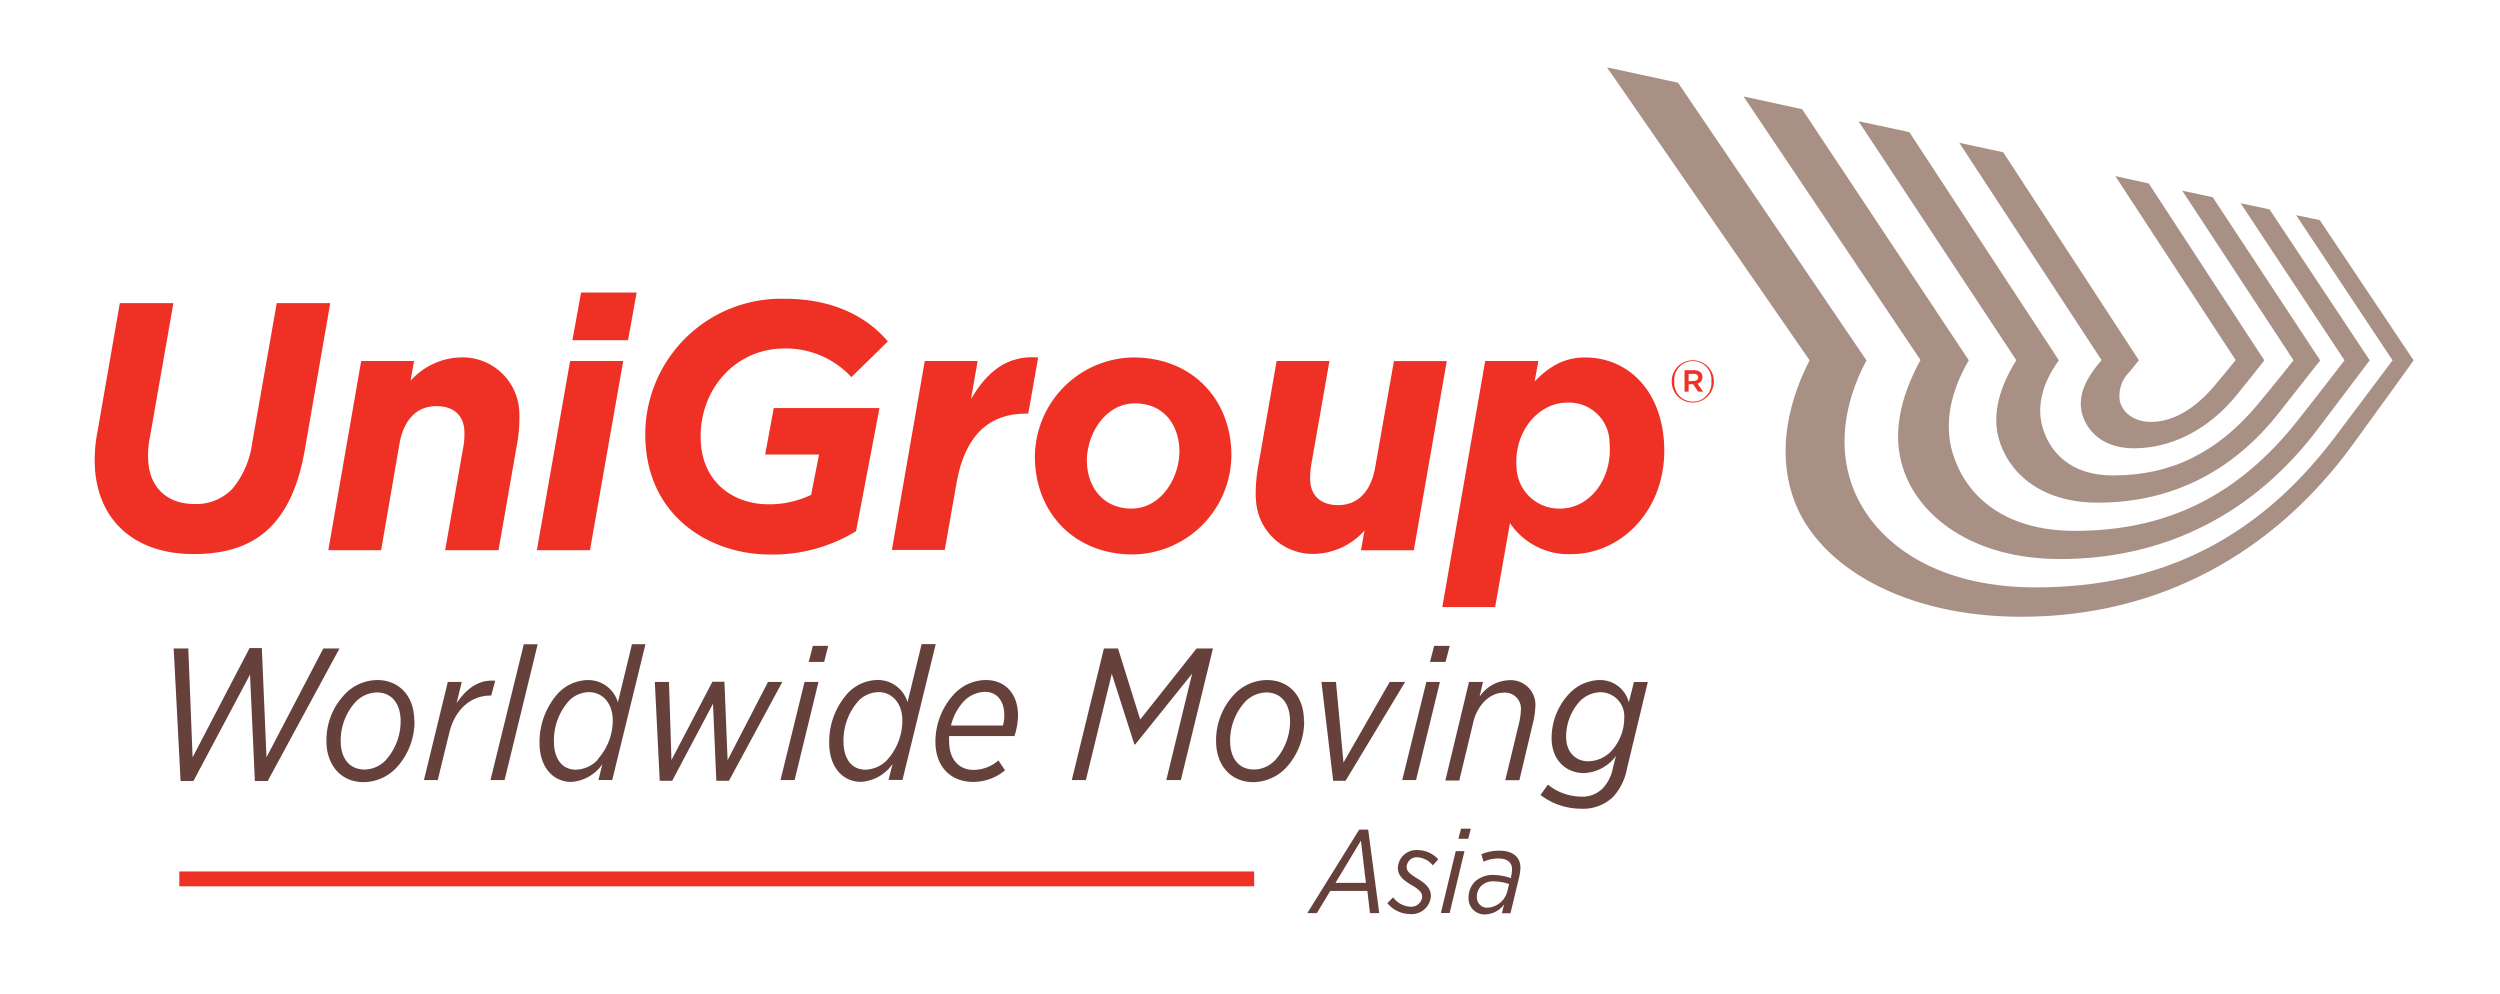
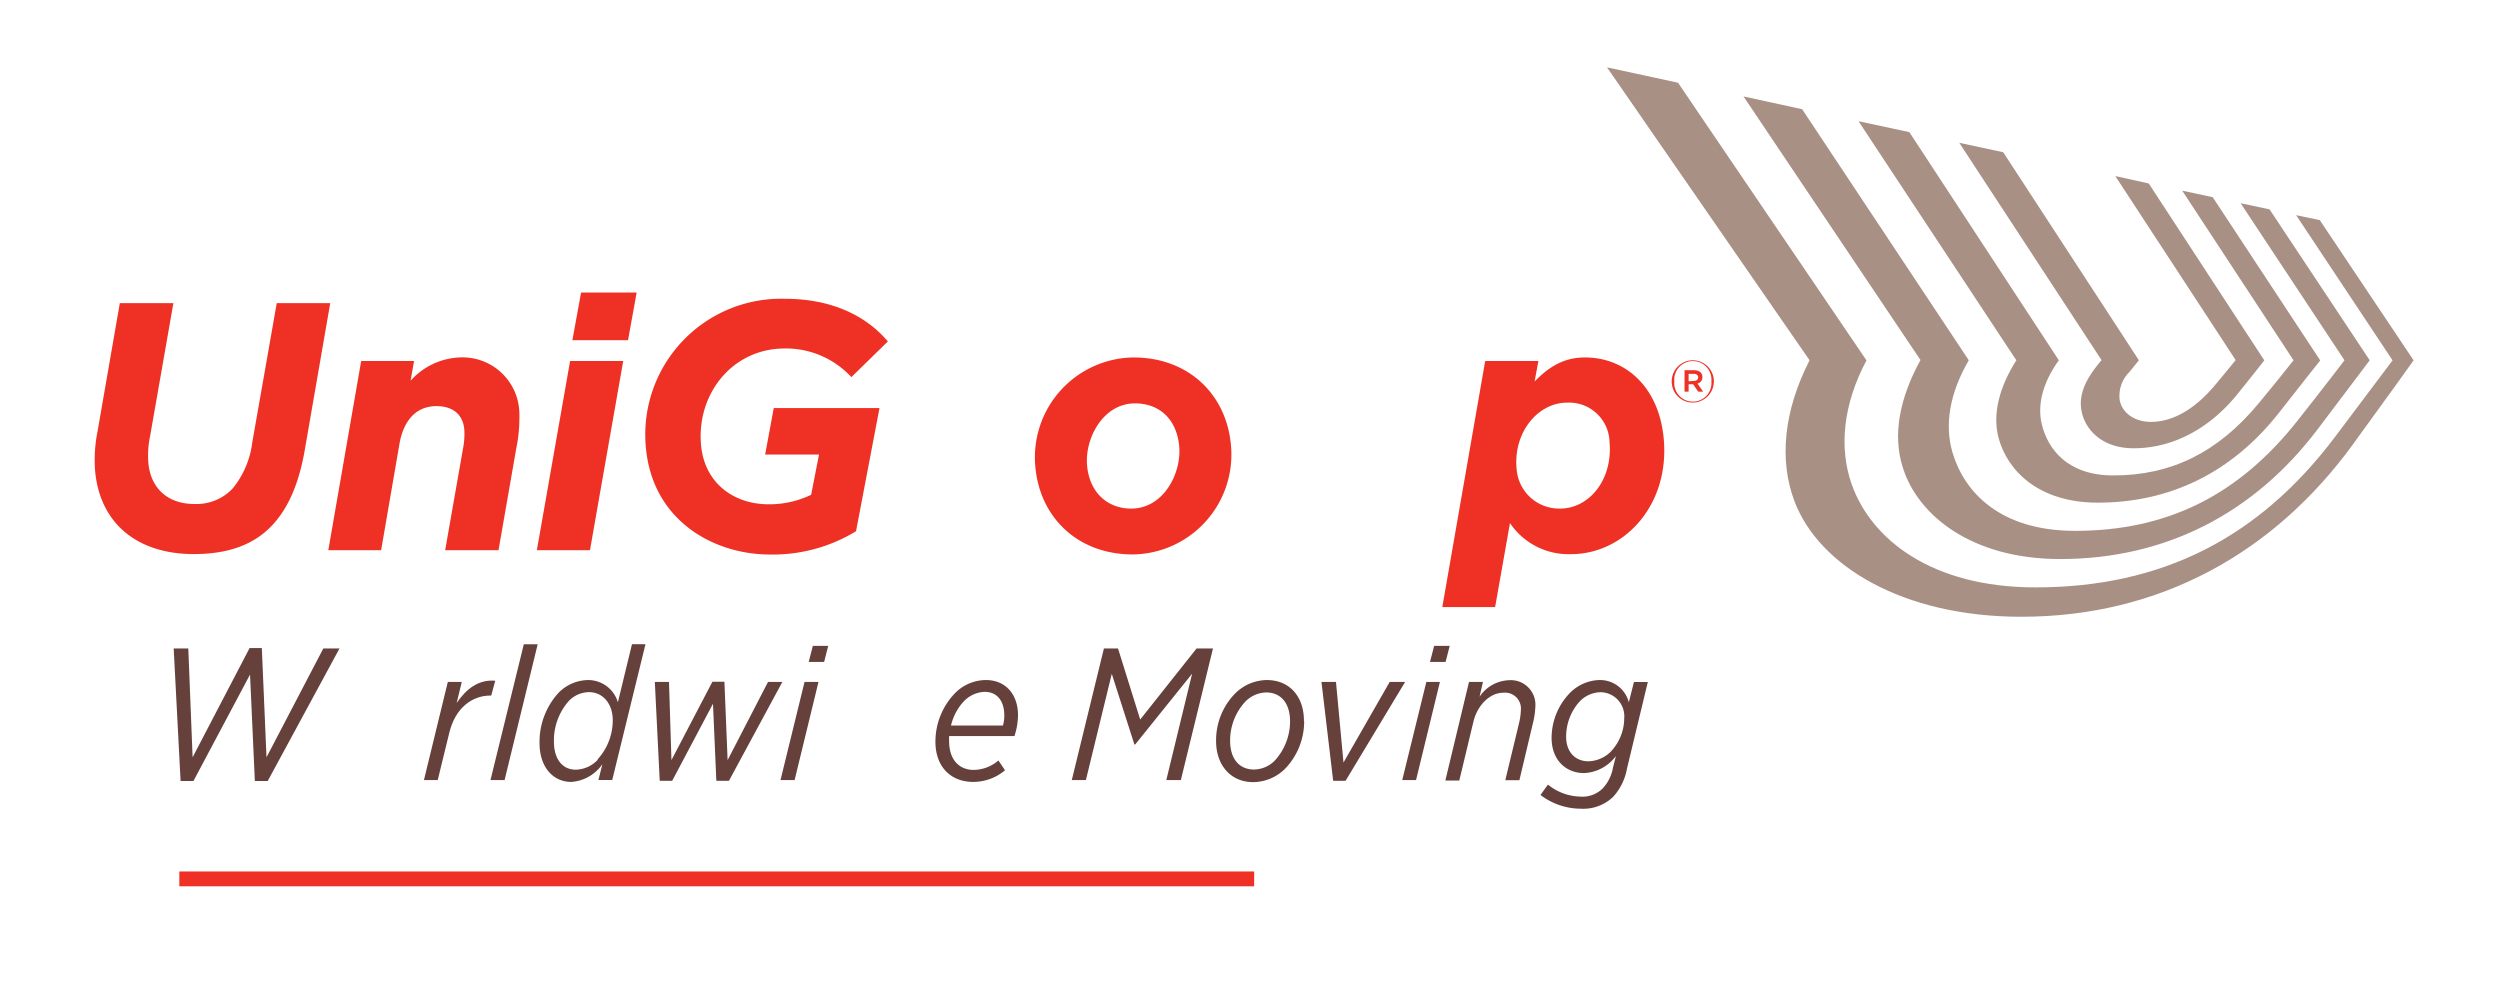
<svg xmlns="http://www.w3.org/2000/svg" id="Layer_1" data-name="Layer 1" viewBox="0 0 336.96 133.92">
  <defs>
    <style>.cls-1{fill:#66403a;}.cls-2{fill:#a89085;}.cls-3{fill:#ee3124;}.cls-4{fill:none;stroke:#ee3124;stroke-width:2px;}</style>
  </defs>
-   <path class="cls-1" d="M176.17,123.08h1.32l1.81-3h5l.35,3h1.25l-1.49-11.26h-1.21l-7,11.26ZM180,119l3.43-5.7.67,5.7Zm10.06,4.2a2.59,2.59,0,0,0,2.8-2.41c0-.91-.47-1.58-1.83-2.38-1.15-.7-1.44-1.05-1.44-1.58a1.36,1.36,0,0,1,1.47-1.28,2.91,2.91,0,0,1,2.06,1.09l.73-.82a3.77,3.77,0,0,0-2.72-1.24,2.5,2.5,0,0,0-2.72,2.36c0,1,.56,1.6,1.84,2.35,1.12.65,1.44,1.07,1.44,1.6a1.48,1.48,0,0,1-1.57,1.32,3.1,3.1,0,0,1-2.35-1.26l-.78.78a4,4,0,0,0,3.07,1.47Zm4.13-.14h1.2l2-8.34h-1.18l-2,8.34Zm2.38-10h1.32l.35-1.37h-1.32l-.35,1.37Zm3.57,10.19a3.25,3.25,0,0,0,2.59-1.36l-.3,1.2h1.16l1.15-4.79a6.61,6.61,0,0,0,.19-1.34c0-1.43-1-2.3-2.85-2.3a6.08,6.08,0,0,0-2.41.48l.28,1a4.88,4.88,0,0,1,2-.43c1.27,0,1.85.58,1.85,1.47a4.56,4.56,0,0,1-.13.94l0,.24a7.72,7.72,0,0,0-2.39-.43,3.48,3.48,0,0,0-2.49.91,3,3,0,0,0-.85,2.16,2.15,2.15,0,0,0,2.28,2.25Zm.4-.91a1.38,1.38,0,0,1-1.48-1.46,2.08,2.08,0,0,1,.59-1.48,2.23,2.23,0,0,1,1.63-.61,6.47,6.47,0,0,1,2.12.37l-.21.85a2.92,2.92,0,0,1-2.65,2.33Z" />
  <path class="cls-2" d="M283.24,48.56c-1.62,1.92-3.26,4.28-2.65,7h0c.53,2.37,2.72,4.86,7,4.86,5.18,0,10.15-2.58,13.92-7.23,2.22-2.73,3.68-4.62,3.68-4.62L289.62,24.73l-4.51-1,16.22,24.8h0s-.51.66-2.74,3.33c-2.5,3-5.48,5-8.67,5-2.43,0-3.9-1.38-4.21-2.87A4.52,4.52,0,0,1,287,50.15l1.29-1.59h0L270,20.52l-5.92-1.27,19.19,29.31Z" />
  <path class="cls-2" d="M258.83,48.56c-2.81,5.15-3.77,10.09-2.35,14.49,2,6.38,9.22,12.3,21.2,12.3,14.16,0,26.12-6.13,34.72-17.52l7-9.27-13.5-20.34L302,27.39l14,21.17h0s-2.71,3.56-6.33,8.14c-8,10.11-17.62,14.85-30,14.85-10.08,0-14.92-5.21-16.5-10.54-1.12-3.81-.36-8.07,2.19-12.45L242.9,14.72,235,13l23.86,35.54Z" />
  <path class="cls-2" d="M325.31,48.56,312.67,29.67,309.48,29l13,19.57s-3.06,4.09-7.78,10.35c-10.2,13.51-23.24,20.25-40.35,20.25-14,0-22.16-6.47-24.78-13.92-1.75-5-1.11-10.82,2-16.68l-25.4-37.42L216.6,9.08l27.3,39.48h0c-3.44,6.73-4.18,13.42-2,19.09,3.29,8.57,14.49,15.48,30.53,15.48,18.77,0,34.13-8.71,44.68-23.2,4.9-6.72,8.21-11.37,8.21-11.37Z" />
  <path class="cls-2" d="M271.77,48.56c-2.31,3.64-3.25,7.29-2.39,10.48,1.15,4.29,5.28,8.71,13.37,8.71,9.67,0,18.06-4,24.46-12.17,3.67-4.69,5.52-7,5.52-7h0l-14.49-22-4.11-.88,15,22.86s-2.2,2.8-4.75,5.86c-5.51,6.63-11.81,9.66-19.54,9.66-6.17,0-8.8-3.53-9.63-6.85-.65-2.66.12-5.68,2.29-8.67h0L257.35,17.81l-6.85-1.47,21.27,32.22Z" />
  <path class="cls-3" d="M12.82,63.46a19.56,19.56,0,0,1,.33-5.33l3-17.27h7.22L20.23,58.79A12.48,12.48,0,0,0,20,62.41c.29,3.28,2.5,5.52,6.2,5.52a6.71,6.71,0,0,0,5.16-2.09A12.15,12.15,0,0,0,34,59.65l3.3-18.79h7.21L41.07,60.7c-.75,4.28-2.1,7.56-4.19,9.89C34.45,73.3,31,74.68,26.1,74.68c-7.6,0-12.65-4.14-13.28-11.22Z" />
  <path class="cls-3" d="M48.68,48.66h7.13l-.47,2.66a9.36,9.36,0,0,1,6.56-3.14A7.66,7.66,0,0,1,70,55.6a20.8,20.8,0,0,1-.42,4.86l-2.39,13.7H60l2.46-14a10,10,0,0,0,.12-2.28c-.18-2-1.54-3.14-3.74-3.14-2.81,0-4.46,2-5,5.09L51.37,74.16H44.25l4.43-25.5Z" />
  <path class="cls-3" d="M76.84,48.66H84L80,71.41l-.48,2.75H72.36l4.48-25.5Zm1.48-9.23h7.49l-1.16,6.42h-7.5l1.17-6.42Z" />
  <path class="cls-3" d="M87.05,60.27a18.31,18.31,0,0,1,18.7-20c6.94,0,11.35,2.71,13.92,5.75l-4.92,4.81a12,12,0,0,0-9-3.86c-7,0-11.88,6.09-11.26,13,.46,5.19,4.46,8,9.1,8a13,13,0,0,0,5.74-1.28l1.06-5.43h-7.26L104.29,55h14.25l-3.16,16.6a21.55,21.55,0,0,1-11.63,3.14c-7.5,0-15.82-4.52-16.7-14.46Z" />
-   <path class="cls-3" d="M124.65,48.66h7.12l-.9,5.14c2.2-3.76,4.91-5.95,9.06-5.62l-1.34,7.57h-.38c-4.73,0-8.14,2.76-9.29,9.37l-1.58,9h-7.13l4.44-25.5Z" />
  <path class="cls-3" d="M139.55,62.93a13.46,13.46,0,0,1,13.22-14.75c7.45,0,12.53,5,13.14,11.8a13.46,13.46,0,0,1-13.22,14.75c-7.45,0-12.53-5-13.14-11.8Zm19.39-2.76c-.33-3.71-2.71-5.8-5.95-5.8-4.35,0-6.79,4.76-6.47,8.37s2.72,5.81,5.95,5.81c4.36,0,6.79-4.76,6.47-8.38Z" />
-   <path class="cls-3" d="M169.26,67.22a21.32,21.32,0,0,1,.41-4.86l2.4-13.7h7.12l-2.46,14a10.58,10.58,0,0,0-.13,2.28c.18,2,1.55,3.14,3.75,3.14,2.81,0,4.46-2,5-5.09l2.53-14.32H195l-4.44,25.5h-7.12l.47-2.66a9.36,9.36,0,0,1-6.56,3.14,7.66,7.66,0,0,1-8.07-7.42Z" />
  <path class="cls-3" d="M200.22,48.66h7.13l-.51,2.76c2-2.05,4-3.24,6.79-3.24,5.48,0,10,4,10.62,11,.8,9-5.41,15.51-12.49,15.51a9.5,9.5,0,0,1-8.24-4.19l-2,11.32h-7.12l5.77-33.11ZM216.94,59.6a5.45,5.45,0,0,0-5.72-5.33c-3.94,0-7.24,4-6.81,8.85a5.75,5.75,0,0,0,5.87,5.43c3.85,0,7.11-3.81,6.66-8.95Z" />
  <path class="cls-3" d="M225.32,51.4v0a2.84,2.84,0,1,1,5.68,0h0a2.86,2.86,0,0,1-2.84,2.86,2.83,2.83,0,0,1-2.84-2.84Zm5.35,0h0a2.51,2.51,0,1,0-5,0v0a2.51,2.51,0,1,0,5,0Zm-3.62-1.5h1.3c.64,0,1.11.31,1.11.92a.87.87,0,0,1-.67.88l.77,1.09h-.67l-.68-1h-.61v1h-.55V49.88Zm1.26,1.44c.37,0,.58-.2.58-.48s-.21-.47-.58-.47h-.71v1Z" />
  <polygon class="cls-1" points="23.41 87.4 25.38 87.4 25.96 102.07 33.64 87.35 35.29 87.35 35.92 102.07 43.58 87.4 45.76 87.4 36.08 105.27 34.35 105.27 33.7 90.92 26.07 105.27 24.34 105.27 23.41 87.4 23.41 87.4" />
-   <path class="cls-1" d="M55.87,97.16a9.17,9.17,0,0,1-2.48,6.36,6.17,6.17,0,0,1-4.39,1.9c-3,0-5-2.26-5-5.53a8.92,8.92,0,0,1,2.49-6.33,6.1,6.1,0,0,1,4.35-1.9c3,0,5,2.2,5,5.5ZM52,102.45a7.86,7.86,0,0,0,2-5.22c0-2.51-1.29-3.9-3.22-3.9a4.09,4.09,0,0,0-2.86,1.29,7.73,7.73,0,0,0-2,5.22c0,2.51,1.29,3.88,3.22,3.88A4,4,0,0,0,52,102.45Z" />
  <path class="cls-1" d="M60.36,91.91h1.88l-.69,2.84c1.29-1.88,2.92-3.19,5.2-3l-.54,2h-.12c-2.46,0-4.72,1.67-5.53,5L59,105.14H57.14l3.22-13.23Z" />
  <polygon class="cls-1" points="70.6 86.84 72.47 86.84 68.01 105.14 66.11 105.14 70.6 86.84 70.6 86.84" />
  <path class="cls-1" d="M81.19,103A5.54,5.54,0,0,1,77,105.39c-2.46,0-4.28-2-4.28-5.24a9.82,9.82,0,0,1,2.56-6.77,5.68,5.68,0,0,1,4-1.72,4.17,4.17,0,0,1,4,3l1.9-7.83H87l-4.48,18.3H80.66l.53-2.13Zm-.66-.63a7.84,7.84,0,0,0,2.06-5.3c0-2.2-1.32-3.78-3.2-3.78a3.83,3.83,0,0,0-2.73,1.2,8,8,0,0,0-2,5.47c0,2.31,1.11,3.78,2.94,3.78a4.2,4.2,0,0,0,3-1.37Z" />
  <polygon class="cls-1" points="88.26 91.91 90.17 91.91 90.5 102.45 96.02 91.89 97.64 91.89 98.07 102.45 103.52 91.91 105.45 91.91 98.25 105.24 96.55 105.24 96.1 94.85 90.6 105.24 88.92 105.24 88.26 91.91 88.26 91.91" />
  <path class="cls-1" d="M108.44,91.91h1.88l-3.22,13.23h-1.9l3.24-13.23Zm1.09-4.86h2.1l-.55,2.17H109l.56-2.17Z" />
-   <path class="cls-1" d="M120.28,103a5.56,5.56,0,0,1-4.24,2.38c-2.45,0-4.28-2-4.28-5.24a9.82,9.82,0,0,1,2.56-6.77,5.68,5.68,0,0,1,4-1.72,4.17,4.17,0,0,1,4,3l1.9-7.83h1.9l-4.48,18.3h-1.88l.54-2.13Zm-.66-.63a7.88,7.88,0,0,0,2-5.3c0-2.2-1.32-3.78-3.19-3.78a3.83,3.83,0,0,0-2.74,1.2,8,8,0,0,0-2,5.47c0,2.31,1.12,3.78,2.94,3.78a4.22,4.22,0,0,0,3-1.37Z" />
  <path class="cls-1" d="M127.93,99.21a6.19,6.19,0,0,0,0,.73c0,2.39,1.3,3.83,3.3,3.83a5.19,5.19,0,0,0,3.34-1.27l.89,1.32a6.68,6.68,0,0,1-4.28,1.57c-3.07,0-5.1-2.08-5.1-5.42a9.43,9.43,0,0,1,2.56-6.46,5.89,5.89,0,0,1,4.24-1.85c2.73,0,4.33,2,4.33,4.74a9.2,9.2,0,0,1-.48,2.81Zm.25-1.42h7a4.71,4.71,0,0,0,.18-1.42c0-1.72-.84-3.12-2.64-3.12a4.11,4.11,0,0,0-2.79,1.25,7.24,7.24,0,0,0-1.75,3.29Z" />
  <polygon class="cls-1" points="148.79 87.4 150.69 87.4 153.68 96.98 161.28 87.4 163.49 87.4 159.16 105.14 157.2 105.14 160.68 90.8 153 100.35 152.9 100.35 149.85 90.82 146.36 105.14 144.46 105.14 148.79 87.4 148.79 87.4" />
  <path class="cls-1" d="M175.78,97.16a9.21,9.21,0,0,1-2.48,6.36,6.17,6.17,0,0,1-4.39,1.9c-3,0-5-2.26-5-5.53a9,9,0,0,1,2.48-6.33,6.14,6.14,0,0,1,4.36-1.9c3.05,0,5,2.2,5,5.5Zm-3.9,5.29a7.86,7.86,0,0,0,2-5.22c0-2.51-1.29-3.9-3.22-3.9a4.07,4.07,0,0,0-2.86,1.29,7.73,7.73,0,0,0-2,5.22c0,2.51,1.29,3.88,3.22,3.88a4,4,0,0,0,2.86-1.27Z" />
  <polygon class="cls-1" points="178.11 91.91 180.07 91.91 181.08 102.78 187.31 91.91 189.39 91.91 181.36 105.24 179.69 105.24 178.11 91.91 178.11 91.91" />
  <path class="cls-1" d="M192.21,91.91h1.87l-3.22,13.23H189l3.25-13.23Zm1.09-4.86h2.1l-.56,2.17h-2.1l.56-2.17Z" />
  <path class="cls-1" d="M198,91.91h1.88l-.46,2a5,5,0,0,1,4-2.23,3.32,3.32,0,0,1,3.52,3.6,10.76,10.76,0,0,1-.33,2.2l-1.82,7.68h-1.9l1.87-7.76a8.78,8.78,0,0,0,.23-1.72,2.14,2.14,0,0,0-2.38-2.31c-1.78,0-3.45,1.65-4,3.83l-1.92,8h-1.88L198,91.91Z" />
  <path class="cls-1" d="M207.64,107.14l1-1.39a7.15,7.15,0,0,0,4.38,1.62,3.85,3.85,0,0,0,3-1.11,5.4,5.4,0,0,0,1.37-2.74l.41-1.62a5.66,5.66,0,0,1-4.31,2.3c-2.33,0-4.36-1.67-4.36-4.74a8.73,8.73,0,0,1,2.41-6,5.79,5.79,0,0,1,4-1.8,4,4,0,0,1,4,3l.69-2.74h1.87l-2.81,11.68a7.67,7.67,0,0,1-1.87,3.81,5.82,5.82,0,0,1-4.36,1.59,9,9,0,0,1-5.43-1.85Zm9.51-5.88a6.58,6.58,0,0,0,1.77-4.46,3.24,3.24,0,0,0-3.17-3.5,4,4,0,0,0-2.84,1.25,7.07,7.07,0,0,0-1.82,4.74c0,2.18,1.34,3.32,3,3.32a4.45,4.45,0,0,0,3.07-1.35Z" />
  <line class="cls-4" x1="24.17" y1="118.46" x2="169.04" y2="118.46" />
</svg>